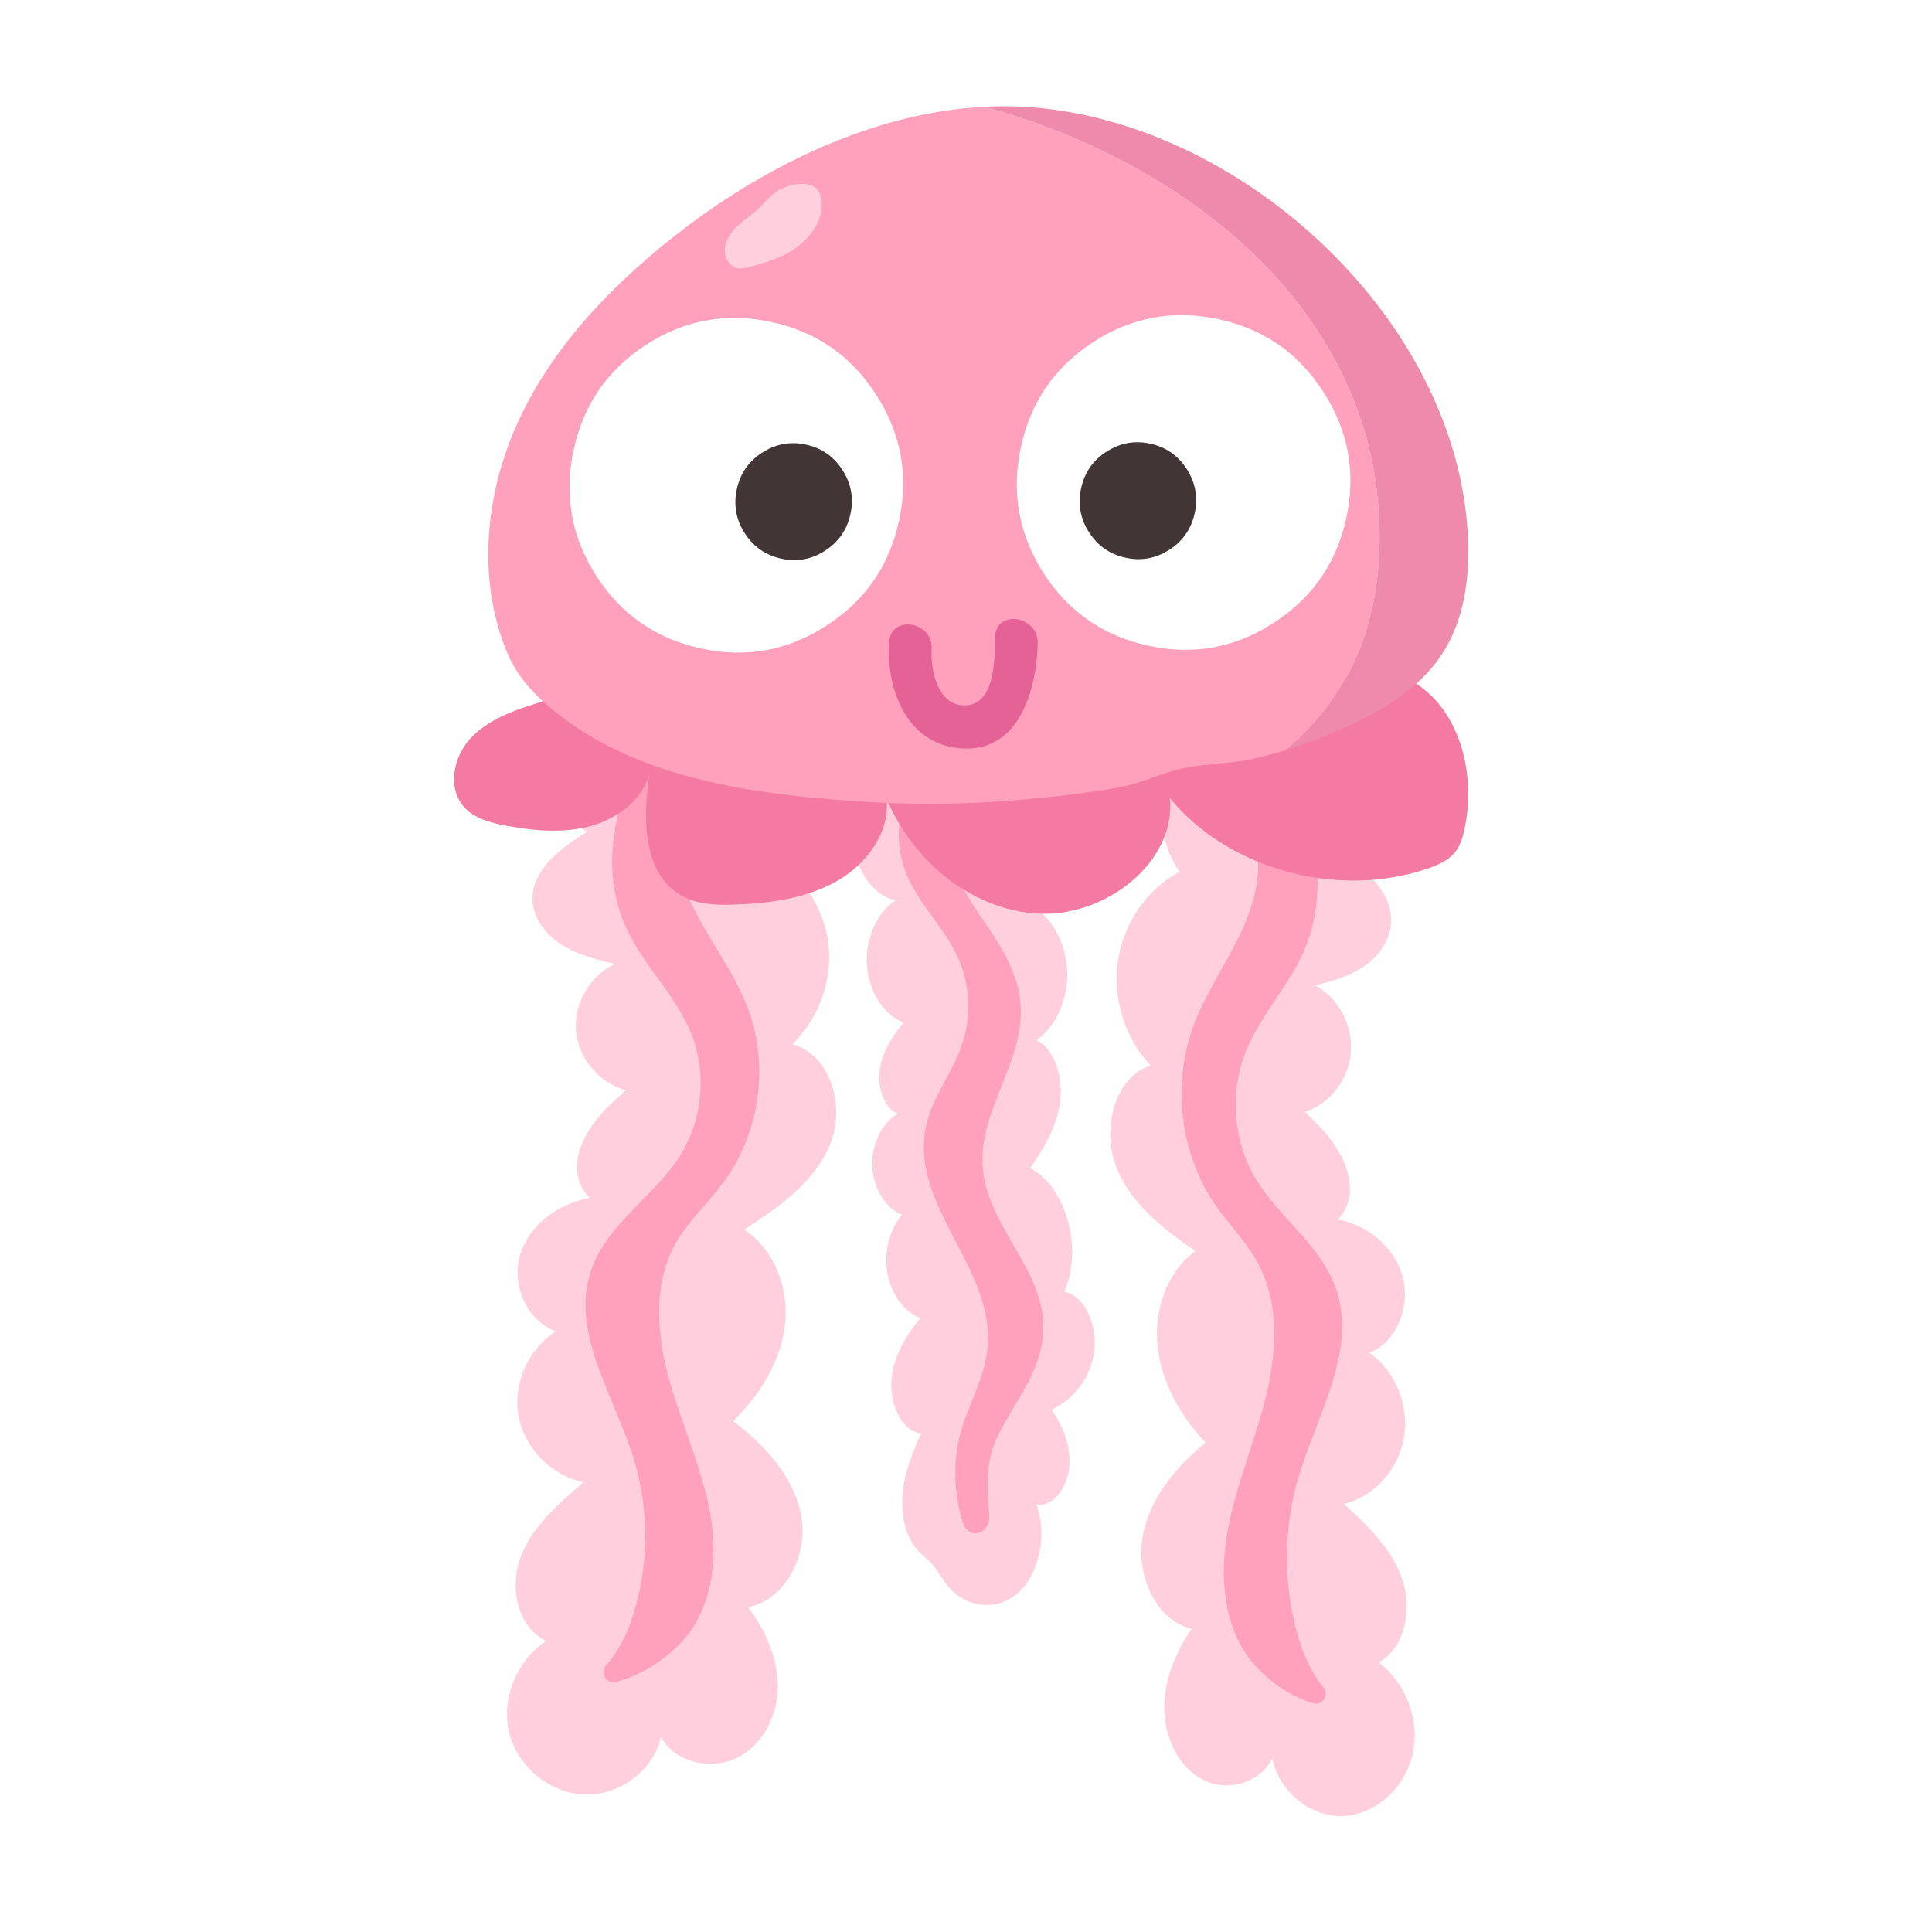
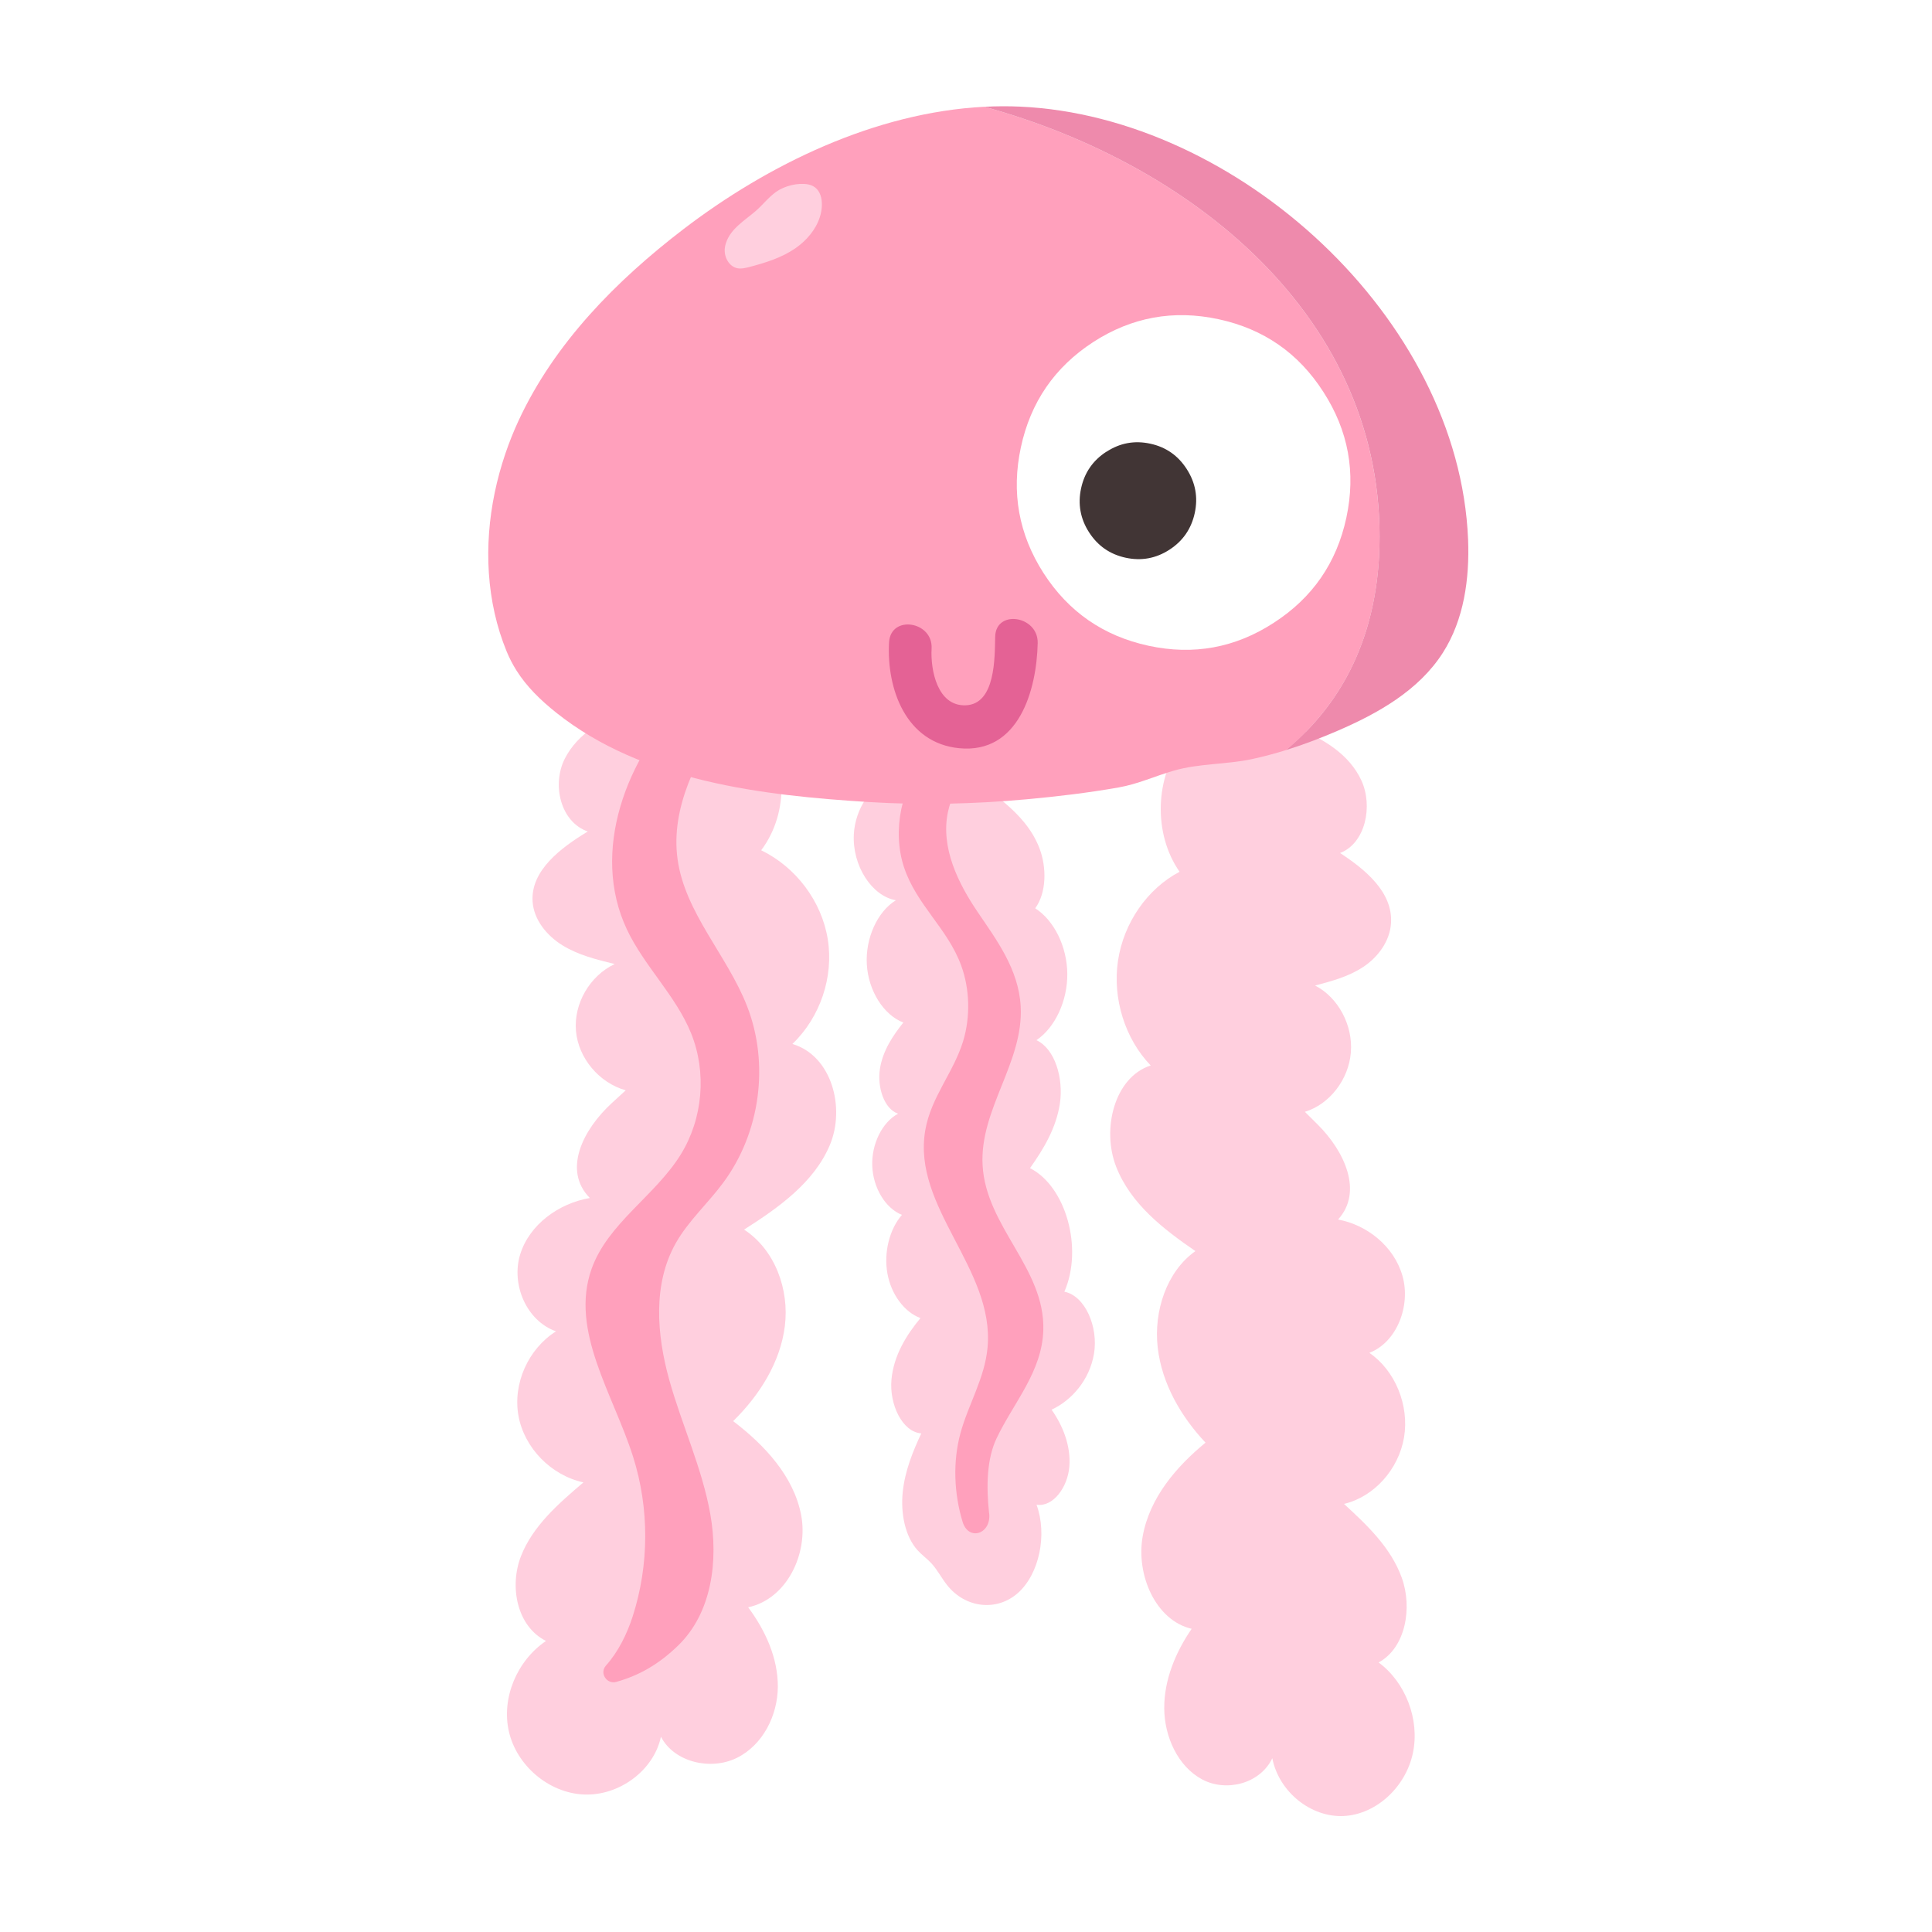
<svg xmlns="http://www.w3.org/2000/svg" fill="none" height="200" viewBox="0 0 200 200" width="200">
  <path d="m0 0h200v200h-200z" fill="#fff" />
  <path d="m88.389 86.373c-.174 3.221 1.846 6.39 4.354 6.821-1.924 1.18-3.174 3.949-3.008 6.665.166 2.716 1.735 5.207 3.777 5.994-1.073 1.351-2.12 2.891-2.42 4.78-.3 1.889.422 4.164 1.879 4.657-1.643.876-2.764 3.143-2.675 5.415.089 2.271 1.373 4.386 3.074 5.058-1.295 1.484-1.894 3.896-1.506 6.064.389 2.167 1.75 4.004 3.422 4.62-1.446 1.744-2.782 3.871-3.004 6.394-.222 2.524 1.106 5.389 3.089 5.544-.884 1.886-1.694 3.89-1.92 6.068s.229 4.576 1.528 6.019c.455.505.991.876 1.45 1.374.599.653 1.04 1.51 1.598 2.222 1.894 2.416 5.172 2.784 7.366.821 2.193-1.964 3.041-6.023 1.909-9.122 1.69.271 3.222-1.778 3.396-3.945s-.696-4.275-1.839-5.893c2.064-.958 3.929-3.051 4.391-5.793.463-2.743-.895-5.983-3.067-6.42 1.961-4.469.171-10.904-3.558-12.789 1.38-1.952 2.711-4.123 3.096-6.702s-.496-5.648-2.43-6.546c1.938-1.314 3.222-4.075 3.196-6.877-.026-2.802-1.358-5.522-3.322-6.776 1.184-1.629 1.198-4.249.429-6.242-.77-1.993-2.168-3.466-3.614-4.698-1.118-.95-2.287-1.796-3.5-2.535-2.009-1.217-4.214-1.93-6.393-1.032-1.558.646-3.411 1.614-4.491 3.225-.681 1.017-1.136 2.29-1.21 3.633z" fill="#ffcfde" />
  <path d="m102.399 156.656c.233 2.153-2.131 2.913-2.749.891-.892-2.928-1.032-6.235-.218-9.204.829-3.02 2.516-5.685 2.801-8.865.732-8.142-7.828-14.47-6.449-22.475.592-3.436 2.919-5.952 3.921-9.229.762-2.501.688-5.403-.207-7.834-1.413-3.848-4.635-6.268-5.923-10.187-1.239-3.767-.252-8.524 2.283-11.014.892-.876 1.757-1.392 2.675-1.599 1.265-.286 2.142 1.581 1.369 2.895-.736 1.254-1.45 2.512-1.768 4.008-.792 3.711 1.091 7.444 3.063 10.354 1.972 2.909 4.254 5.945 4.465 9.786.314 5.796-4.265 10.651-3.944 16.447.356 6.38 6.46 10.655 6.286 17.045-.119 4.335-3.078 7.515-4.839 11.222-1.006 2.119-1.08 4.921-.773 7.76z" fill="#ffa0bc" />
  <path d="m65.474 73.239c-2.826 1.046-5.668 2.646-7.011 5.307s-.462 6.535 2.382 7.53c-2.786 1.689-5.915 4.03-5.712 7.244.122 1.889 1.465 3.537 3.096 4.542 1.631 1.006 3.533 1.477 5.401 1.933-2.586 1.229-4.251 4.112-4.006 6.925.244 2.813 2.39 5.374 5.15 6.149-.477.438-.951.872-1.428 1.31-2.989 2.739-5.131 6.955-2.286 9.838-3.23.553-6.256 2.75-7.21 5.834-.954 3.084.625 6.877 3.707 7.968-2.886 1.822-4.487 5.429-3.884 8.751.603 3.321 3.374 6.16 6.722 6.887-2.571 2.19-5.239 4.506-6.459 7.627-1.224 3.121-.444 7.273 2.586 8.787-3 2.034-4.643 5.905-3.836 9.397s4.099 6.331 7.739 6.498c3.64.167 7.255-2.472 7.995-5.979 1.373 2.646 5.153 3.522 7.854 2.19s4.232-4.394 4.247-7.367c.015-2.972-1.287-5.826-3.071-8.223 4.032-.861 6.256-5.597 5.479-9.582-.777-3.986-3.77-7.207-7.033-9.69 2.73-2.679 4.887-6.086 5.353-9.849.466-3.763-1.006-7.879-4.221-9.979 3.577-2.271 7.247-4.88 8.875-8.747 1.628-3.867.2-9.259-3.873-10.469 2.882-2.765 4.291-6.94 3.659-10.848-.629-3.912-3.281-7.452-6.892-9.204 2.963-3.919 2.782-9.834-.418-13.568-3.2-3.733-8.268-2.932-12.915-1.214z" fill="#ffcfde" />
  <path d="m63.803 174.109c-.999.279-1.765-.92-1.08-1.684 1.273-1.422 2.186-3.277 2.771-5.092 1.72-5.34 1.735-11.2.037-16.548-2.05-6.464-6.559-13.022-4.295-19.416 1.676-4.732 6.585-7.574 9.234-11.853 2.297-3.719 2.708-8.502 1.073-12.547-1.583-3.915-4.861-6.955-6.659-10.781-3.766-8.016-.089-17.858 6.282-24.081 1.528.568 2.434 1.243 3.966 1.811-2.974 4.52-5.727 9.69-4.991 15.022.769 5.567 5.139 9.953 7.188 15.197 2.342 5.99 1.38 13.119-2.464 18.299-1.58 2.134-3.611 3.953-4.913 6.261-2.39 4.238-1.968 9.478-.67 14.15 1.302 4.673 3.407 9.133 4.251 13.906.843 4.772.181 10.179-3.322 13.582-2.016 1.96-4.069 3.121-6.407 3.771z" fill="#ffa0bc" />
  <path d="m134.44 75.465c2.615 1.047 5.242 2.646 6.481 5.307 1.239 2.661.429 6.535-2.201 7.53 2.578 1.688 5.471 4.03 5.279 7.244-.111 1.889-1.354 3.537-2.863 4.542-1.51 1.006-3.271 1.477-4.998 1.934 2.39 1.228 3.932 4.112 3.703 6.925-.226 2.813-2.209 5.373-4.761 6.149.44.438.88.872 1.32 1.31 2.764 2.739 4.747 6.954 2.116 9.838 2.986.553 5.786 2.75 6.667 5.834.88 3.084-.577 6.876-3.43 7.967 2.671 1.823 4.151 5.43 3.593 8.751-.559 3.322-3.119 6.161-6.215 6.888 2.378 2.189 4.842 4.505 5.974 7.626s.411 7.274-2.393 8.788c2.774 2.034 4.291 5.904 3.547 9.396-.743 3.496-3.788 6.332-7.154 6.499-3.367.167-6.707-2.472-7.396-5.979-1.268 2.646-4.768 3.522-7.262 2.19-2.497-1.333-3.91-4.394-3.925-7.367-.014-2.969 1.192-5.826 2.838-8.224-3.729-.861-5.782-5.596-5.068-9.582.717-3.985 3.484-7.207 6.503-9.689-2.523-2.68-4.517-6.086-4.95-9.849-.429-3.767.933-7.879 3.903-9.98-3.307-2.271-6.703-4.88-8.209-8.747-1.506-3.866-.185-9.259 3.581-10.468-2.663-2.765-3.969-6.94-3.385-10.848.585-3.912 3.037-7.452 6.374-9.204-2.741-3.919-2.571-9.834.385-13.568 2.956-3.733 7.647-2.932 11.942-1.214z" fill="#ffcfde" />
-   <path d="m135.987 176.336c.924.278 1.631-.92.998-1.685-1.176-1.421-2.02-3.277-2.56-5.091-1.59-5.341-1.602-11.2-.033-16.548 1.894-6.465 6.067-13.022 3.973-19.416-1.55-4.732-6.089-7.575-8.538-11.854-2.124-3.718-2.505-8.502-.992-12.547 1.465-3.915 4.495-6.954 6.16-10.78 3.481-8.016.081-17.858-5.808-24.081-1.413.568-2.253 1.243-3.666 1.811 2.752 4.52 5.297 9.69 4.613 15.022-.714 5.567-4.754 9.953-6.648 15.197-2.164 5.989-1.276 13.118 2.279 18.299 1.461 2.134 3.337 3.952 4.543 6.261 2.208 4.238 1.82 9.478.618 14.15-1.203 4.672-3.152 9.133-3.933 13.905-.78 4.773-.166 10.18 3.074 13.583 1.865 1.959 3.763 3.121 5.927 3.77z" fill="#ffa0bc" />
-   <path d="m56.714 72.452c-2.834.843-5.804 1.759-7.839 3.804s-2.686 5.596-.573 7.556c1.091 1.013 2.66 1.399 4.166 1.677 2.856.527 5.856.794 8.66.03s5.386-2.735 6.093-5.4c-.71 4.776-.699 10.896 3.947 12.9 1.535.661 3.292.683 4.983.62 3.64-.137 7.384-.653 10.503-2.438 3.119-1.785 5.483-5.08 5.131-8.495 2.612 6.175 8.546 11.441 15.597 11.868 7.051.427 14.376-5.325 13.729-11.95 6.015 7.329 17.221 10.432 26.536 7.344 1.136-.379 2.297-.876 3.015-1.789.533-.679.766-1.522.943-2.349 1.291-6.049-.644-13.404-6.611-15.913" fill="#f47aa3" />
-   <path d="m142.752 57.76c1.295-23.918-18.471-40.551-40.853-46.708-11.328.586-22.426 6.001-31.138 12.662-6.988 5.348-13.362 11.823-17.073 19.817-.518 1.117-.977 2.264-1.373 3.433-1.791 5.273-2.338 11.059-1.11 16.518.303 1.351.718 2.676 1.243 3.956.292.713.64 1.373 1.032 1.993 1.058 1.666 2.46 3.036 4.103 4.346 8.938 7.129 21.372 8.573 32.389 9.252 5.412.334 10.847.208 16.248-.282 3.2-.289 6.407-.672 9.57-1.228 2.017-.353 3.785-1.184 5.731-1.744 2.623-.757 5.438-.624 8.109-1.199 1.184-.256 2.353-.568 3.507-.928 5.461-4.542 9.082-10.989 9.619-19.884z" fill="#ffa0bc" />
+   <path d="m142.752 57.76c1.295-23.918-18.471-40.551-40.853-46.708-11.328.586-22.426 6.001-31.138 12.662-6.988 5.348-13.362 11.823-17.073 19.817-.518 1.117-.977 2.264-1.373 3.433-1.791 5.273-2.338 11.059-1.11 16.518.303 1.351.718 2.676 1.243 3.956.292.713.64 1.373 1.032 1.993 1.058 1.666 2.46 3.036 4.103 4.346 8.938 7.129 21.372 8.573 32.389 9.252 5.412.334 10.847.208 16.248-.282 3.2-.289 6.407-.672 9.57-1.228 2.017-.353 3.785-1.184 5.731-1.744 2.623-.757 5.438-.624 8.109-1.199 1.184-.256 2.353-.568 3.507-.928 5.461-4.542 9.082-10.989 9.619-19.884" fill="#ffa0bc" />
  <path d="m151.976 55.864c-.918-22.964-23.943-43.813-46.366-44.826-1.239-.056-2.474-.048-3.71.015 22.385 6.157 42.151 22.79 40.853 46.708-.533 8.895-4.158 15.342-9.619 19.884 1.795-.557 3.556-1.228 5.279-1.971 4.233-1.818 8.468-4.208 10.951-8.101 2.186-3.422 2.771-7.652 2.612-11.716z" fill="#ee8aac" />
  <path d="m126.156 33.048c-4.668-1.009-9-.219-12.996 2.368-3.984 2.59-6.477 6.22-7.48 10.892-1.003 4.672-.222 9.01 2.345 13.015 2.579 4.008 6.204 6.517 10.873 7.526 4.658 1.006 8.975.215 12.959-2.375 4.01-2.587 6.515-6.212 7.518-10.885 1.002-4.672.21-9.011-2.383-13.022-2.567-4.008-6.178-6.513-10.836-7.519z" fill="#fff" />
-   <path d="m79.855 33.337c-4.669-1.01-9.001-.219-12.996 2.368-3.984 2.59-6.478 6.22-7.48 10.892-1.002 4.672-.222 9.011 2.345 13.015 2.579 4.008 6.204 6.517 10.873 7.526 4.658 1.006 8.975.215 12.959-2.375 4.01-2.587 6.515-6.212 7.517-10.885 1.003-4.672.211-9.01-2.382-13.022-2.567-4.008-6.178-6.513-10.836-7.519z" fill="#fff" />
-   <path d="m78.892 46.857c-1.398.905-2.268 2.167-2.619 3.789-.351 1.622-.078 3.158.825 4.557.903 1.403 2.164 2.279 3.792 2.631 1.628.352 3.13.074 4.528-.831 1.398-.905 2.272-2.175 2.623-3.811.351-1.637.07-3.132-.829-4.531-.899-1.407-2.16-2.286-3.781-2.635-1.62-.349-3.141-.074-4.535.839z" fill="#413535" />
  <path d="m114.534 46.76c-1.399.905-2.268 2.167-2.619 3.789-.352 1.622-.078 3.158.825 4.557.902 1.403 2.164 2.279 3.792 2.631 1.62.349 3.129.074 4.528-.831 1.398-.905 2.271-2.175 2.623-3.811.347-1.622.07-3.132-.829-4.531-.899-1.407-2.161-2.286-3.781-2.635-1.628-.352-3.141-.074-4.535.839z" fill="#413535" />
  <path d="m107.422 66.57c.063-2.835-4.339-3.522-4.402-.653-.048 2.127.052 6.984-3.056 7.096-2.934.1-3.648-3.659-3.526-5.867.159-2.846-4.243-3.526-4.402-.653-.27 4.821 1.739 10.424 7.266 10.963 6.175.598 8.013-6.034 8.12-10.884z" fill="#e46295" />
  <path d="m75.031 25.703c-.096.891.429 1.889 1.302 2.063.411.082.832-.022 1.239-.126 1.665-.438 3.341-.957 4.758-1.933 1.139-.787 2.112-1.904 2.542-3.24.392-1.217.355-3.073-1.21-3.377-1.036-.2-2.434.145-3.296.753-.799.564-1.413 1.377-2.153 2.015-1.128.976-2.582 1.807-3.067 3.314-.056.171-.096.349-.115.531z" fill="#ffcfde" />
</svg>